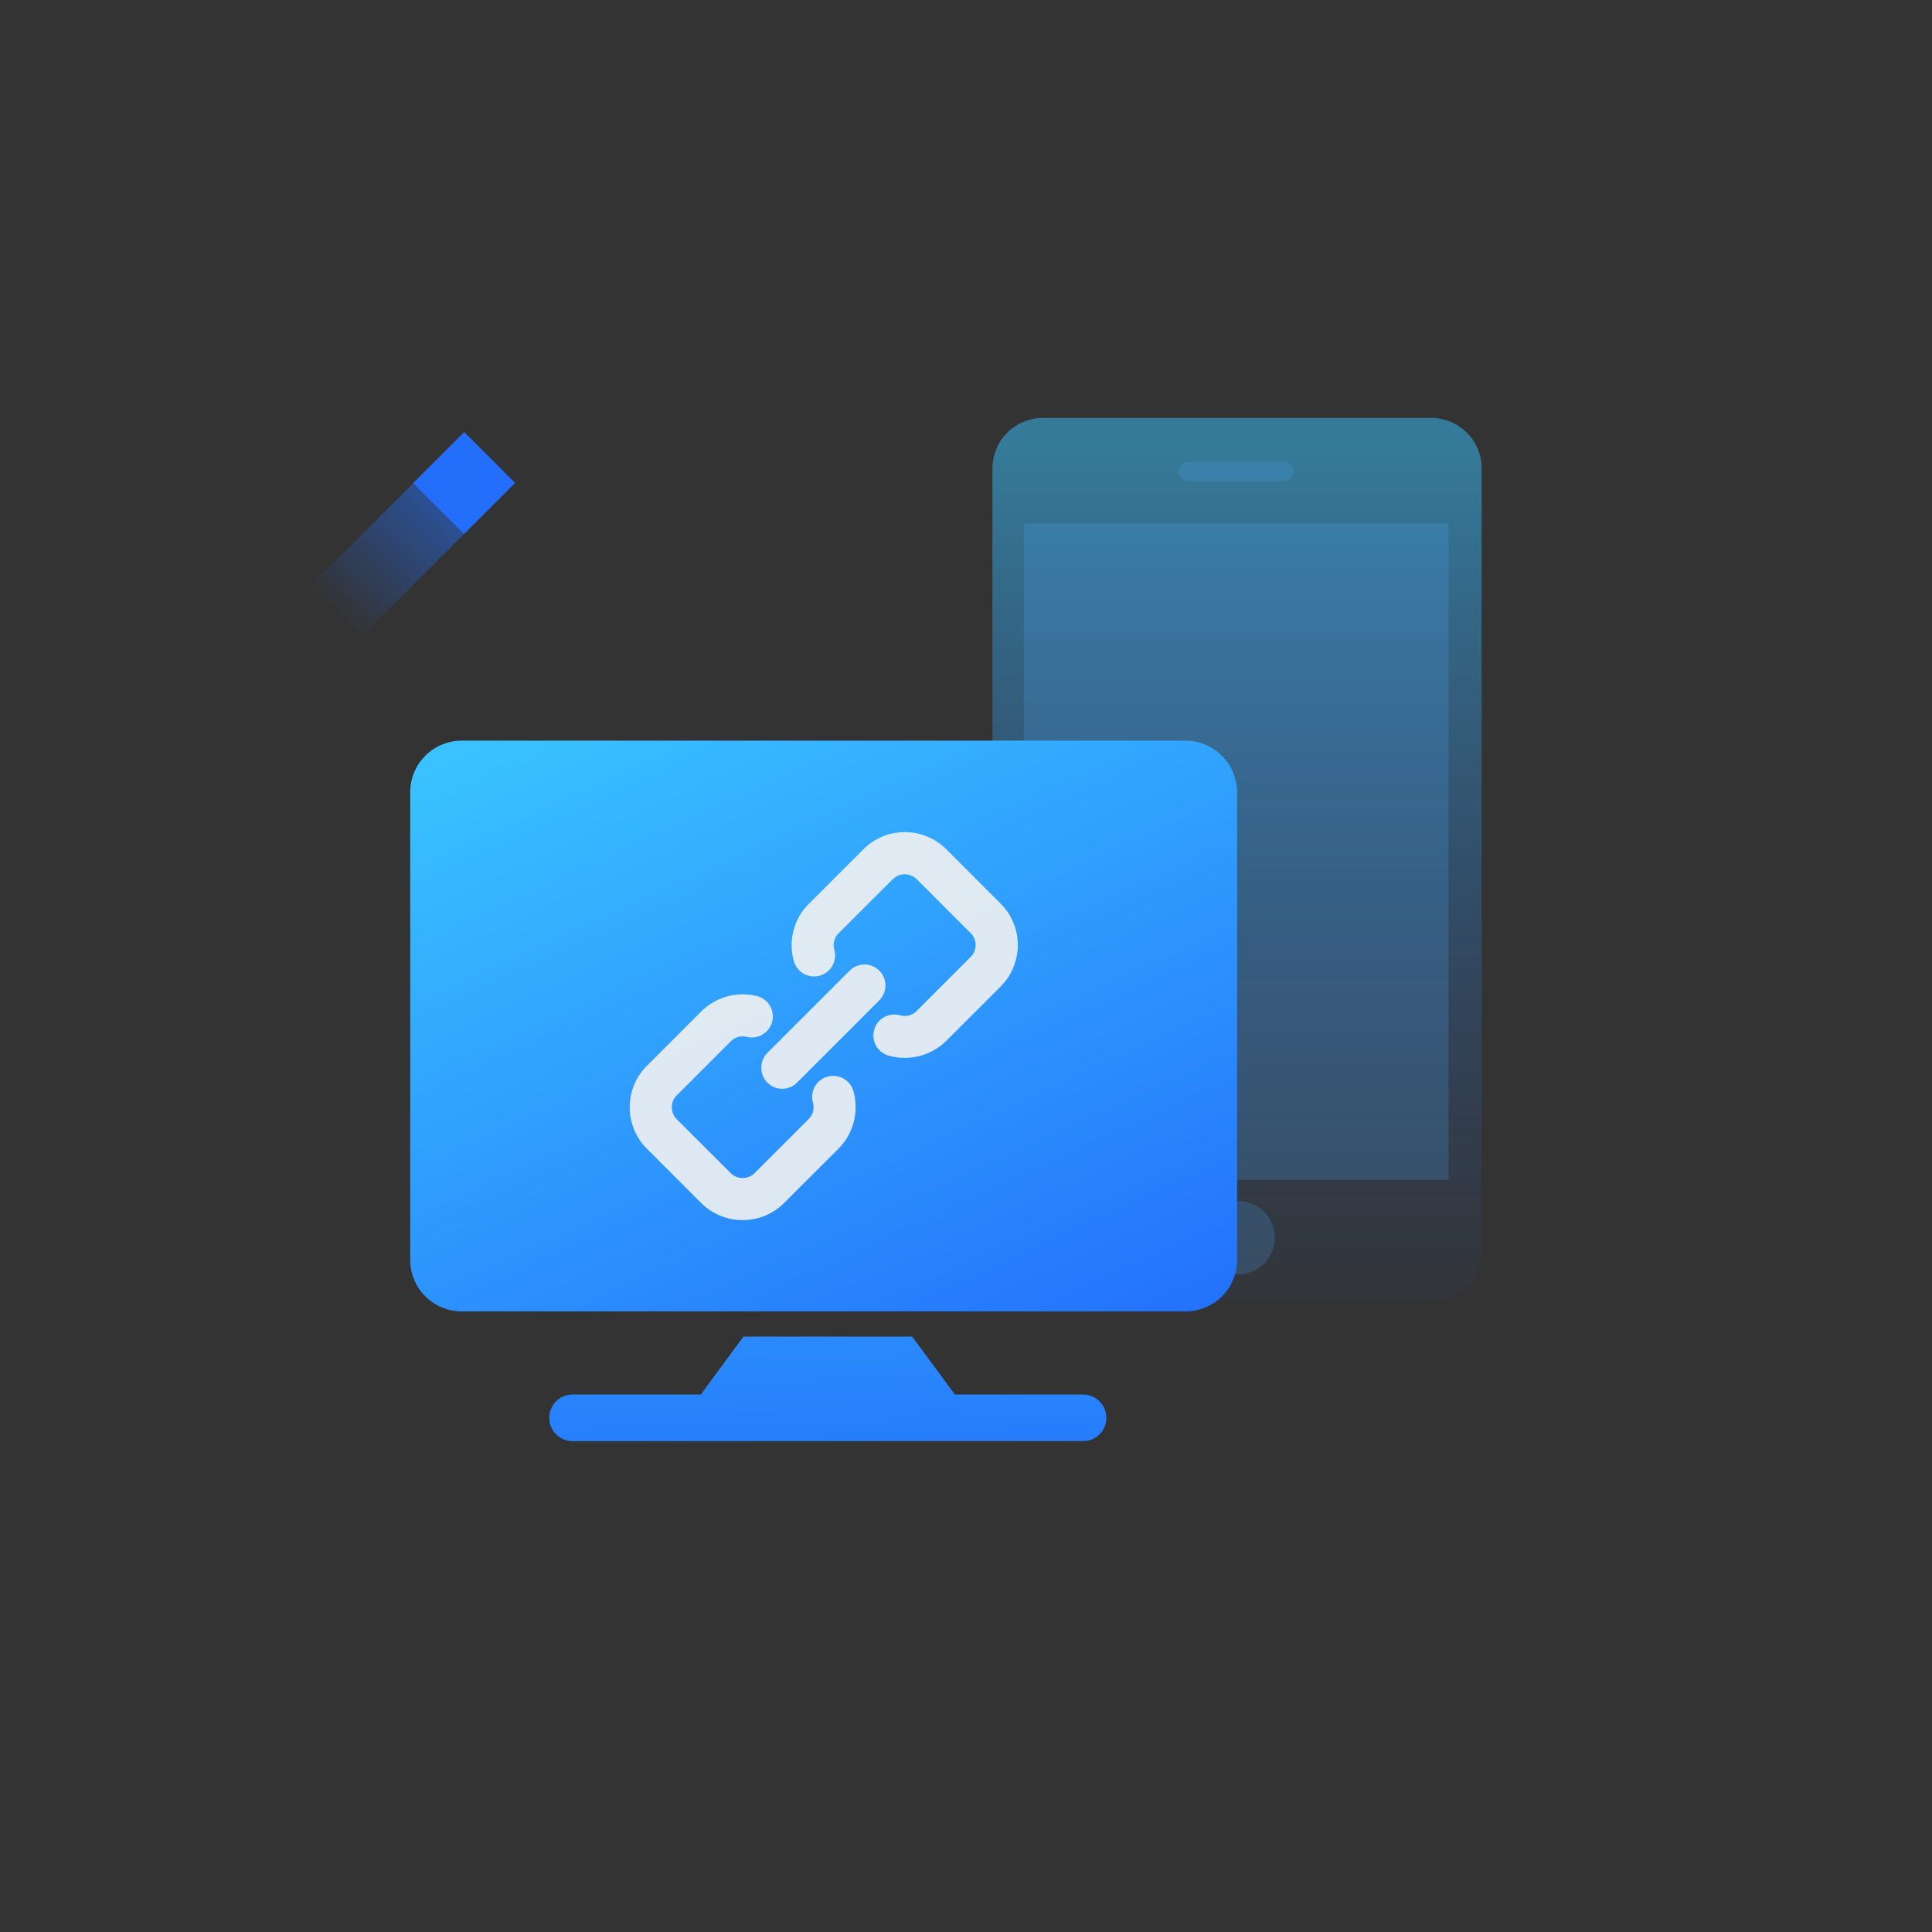
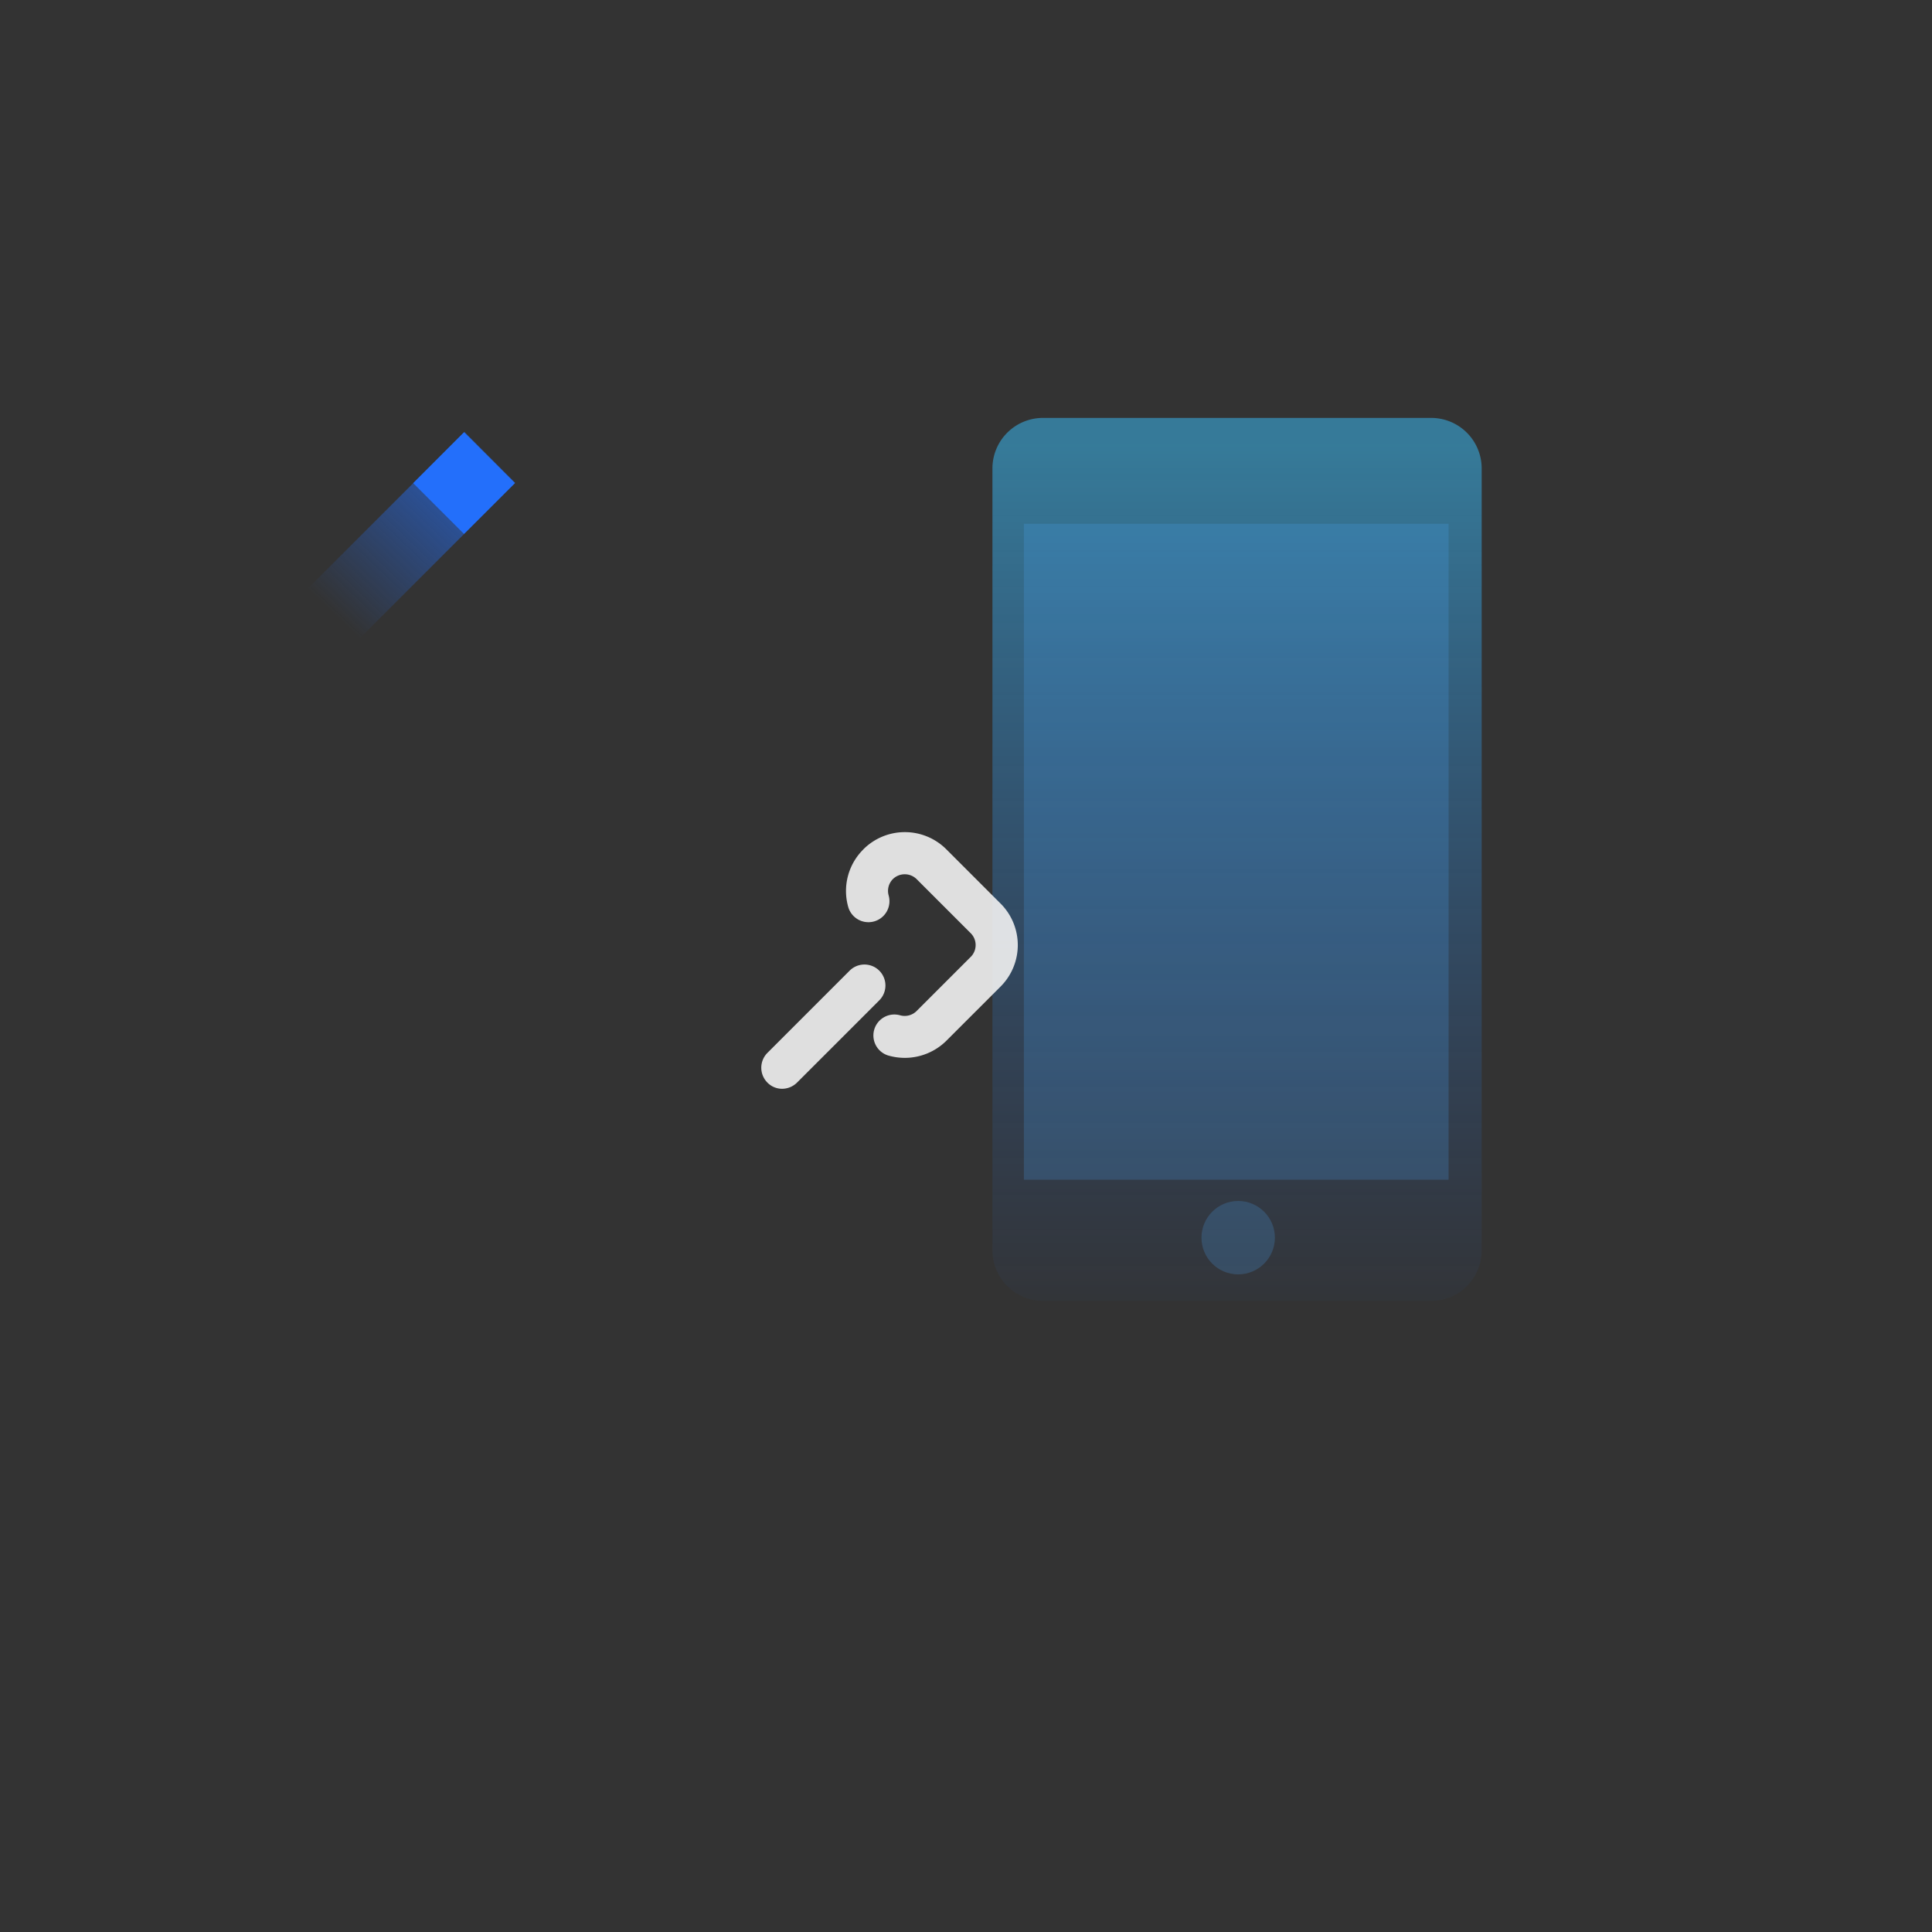
<svg xmlns="http://www.w3.org/2000/svg" xmlns:xlink="http://www.w3.org/1999/xlink" width="60" height="60" viewBox="0 0 60 60">
  <rect x="0" y="0" width="60" height="60" fill="#333333" stroke="none" />
  <defs>
    <clipPath id="clip-path">
      <rect id="矩形_4654" data-name="矩形 4654" width="60" height="60" fill="#fff" />
    </clipPath>
    <linearGradient id="linear-gradient" x1="0.5" y1="0.033" x2="0.5" y2="1.058" gradientUnits="objectBoundingBox">
      <stop offset="0" stop-color="#39c2ff" />
      <stop offset="1" stop-color="#236ffb" stop-opacity="0" />
    </linearGradient>
    <linearGradient id="linear-gradient-2" x1="-0.385" y1="-4.067" x2="0.735" y2="2.063" gradientUnits="objectBoundingBox">
      <stop offset="0" stop-color="#39c2ff" />
      <stop offset="1" stop-color="#236ffb" />
    </linearGradient>
    <linearGradient id="linear-gradient-3" x1="0.143" y1="-0.032" x2="0.897" y2="1.092" xlink:href="#linear-gradient-2" />
    <linearGradient id="linear-gradient-4" x1="2.158" y1="0.843" x2="1.343" y2="1.695" gradientUnits="objectBoundingBox">
      <stop offset="0" stop-color="#236ffb" />
      <stop offset="1" stop-color="#236ffb" stop-opacity="0" />
    </linearGradient>
  </defs>
  <g id="cpjs_icon11" transform="translate(0.128 0.114)">
    <g id="蒙版组_50" data-name="蒙版组 50" transform="translate(-0.128 -0.114)" clip-path="url(#clip-path)">
      <g id="双端连接" transform="translate(7.922 12.979)">
        <g id="组_15146" data-name="组 15146" transform="translate(22.899)">
          <path id="路径_10026" data-name="路径 10026" d="M65.772,39.979H53.71a1.569,1.569,0,0,1-1.568-1.568V14.127a1.569,1.569,0,0,1,1.568-1.568H65.768a1.569,1.569,0,0,1,1.568,1.568V38.411A1.565,1.565,0,0,1,65.772,39.979Z" transform="translate(-52.142 -12.559)" opacity="0.5" fill="url(#linear-gradient)" />
          <rect id="矩形_4662" data-name="矩形 4662" width="13.189" height="20.371" transform="translate(0.977 3.287)" fill="#4dabff" opacity="0.2" />
-           <path id="路径_10027" data-name="路径 10027" d="M67.108,15.922H64.126a.292.292,0,0,1-.291-.291h0a.292.292,0,0,1,.291-.291h2.982a.292.292,0,0,1,.291.291h0A.289.289,0,0,1,67.108,15.922Z" transform="translate(-58.05 -13.964)" fill="#4dabff" opacity="0.2" />
          <circle id="椭圆_1293" data-name="椭圆 1293" cx="1.14" cy="1.14" r="1.14" transform="translate(6.492 24.318)" fill="#4dabff" opacity="0.2" />
        </g>
        <g id="组_15147" data-name="组 15147" transform="translate(4.816 10.023)">
-           <path id="路径_10028" data-name="路径 10028" d="M40.9,72.026H36.919l-1.328-1.8H30.355l-1.328,1.8H25.045a.723.723,0,0,0-.724.724h0a.723.723,0,0,0,.724.724H40.9a.723.723,0,0,0,.724-.724h0A.726.726,0,0,0,40.9,72.026Z" transform="translate(-20.002 -51.72)" fill="url(#linear-gradient-2)" />
-           <path id="路径_10029" data-name="路径 10029" d="M39.673,32.818H17.193a1.6,1.6,0,0,0-1.6,1.6V48.943a1.6,1.6,0,0,0,1.6,1.6H39.673a1.6,1.6,0,0,0,1.6-1.6V34.425A1.607,1.607,0,0,0,39.673,32.818Z" transform="translate(-15.591 -32.818)" fill="url(#linear-gradient-3)" />
-         </g>
+           </g>
        <g id="组_15148" data-name="组 15148" transform="translate(11.634 12.868)" opacity="0.9">
-           <path id="路径_10030" data-name="路径 10030" d="M43.057,45.575a1.846,1.846,0,0,1-.527-.077.651.651,0,0,1,.373-1.247.526.526,0,0,0,.518-.129l1.684-1.684a.52.52,0,0,0,0-.733l-1.684-1.684a.528.528,0,0,0-.733,0L41,41.706a.52.52,0,0,0-.133.51.652.652,0,0,1-1.256.356,1.817,1.817,0,0,1,.467-1.783L41.768,39.1a1.821,1.821,0,0,1,2.58,0l1.684,1.684a1.821,1.821,0,0,1,0,2.575l-1.684,1.684A1.837,1.837,0,0,1,43.057,45.575Z" transform="translate(-34.513 -38.569)" fill="#f2f2f2" />
-           <path id="路径_10031" data-name="路径 10031" d="M32.88,55.755a1.826,1.826,0,0,1-1.29-.531L29.907,53.54a1.821,1.821,0,0,1,0-2.58l1.684-1.684a1.825,1.825,0,0,1,1.757-.471.652.652,0,0,1-.334,1.26.527.527,0,0,0-.5.133l-1.684,1.684a.511.511,0,0,0-.15.369.537.537,0,0,0,.15.369L32.512,54.3a.528.528,0,0,0,.733,0l1.684-1.684a.52.52,0,0,0,.133-.51.652.652,0,0,1,1.256-.356,1.835,1.835,0,0,1-.463,1.787l-1.688,1.684A1.809,1.809,0,0,1,32.88,55.755Z" transform="translate(-29.371 -43.71)" fill="#f2f2f2" />
+           <path id="路径_10030" data-name="路径 10030" d="M43.057,45.575a1.846,1.846,0,0,1-.527-.077.651.651,0,0,1,.373-1.247.526.526,0,0,0,.518-.129l1.684-1.684a.52.52,0,0,0,0-.733l-1.684-1.684a.528.528,0,0,0-.733,0a.52.52,0,0,0-.133.51.652.652,0,0,1-1.256.356,1.817,1.817,0,0,1,.467-1.783L41.768,39.1a1.821,1.821,0,0,1,2.58,0l1.684,1.684a1.821,1.821,0,0,1,0,2.575l-1.684,1.684A1.837,1.837,0,0,1,43.057,45.575Z" transform="translate(-34.513 -38.569)" fill="#f2f2f2" />
          <path id="路径_10032" data-name="路径 10032" d="M38.28,50.731a.636.636,0,0,1-.459-.193.654.654,0,0,1,0-.921l2.554-2.554a.651.651,0,0,1,.921.921l-2.554,2.554A.66.66,0,0,1,38.28,50.731Z" transform="translate(-33.545 -42.765)" fill="#f2f2f2" />
        </g>
        <g id="组_15149" data-name="组 15149" transform="translate(0 0.441)">
          <path id="路径_10033" data-name="路径 10033" d="M13.932,15.028l-6.5,6.5L5.855,19.947l6.5-6.5Z" transform="translate(-5.855 -13.451)" fill="url(#linear-gradient-4)" />
          <rect id="矩形_4663" data-name="矩形 4663" width="2.232" height="2.232" transform="translate(4.91 1.584) rotate(-45)" fill="#236ffb" />
        </g>
      </g>
    </g>
  </g>
</svg>